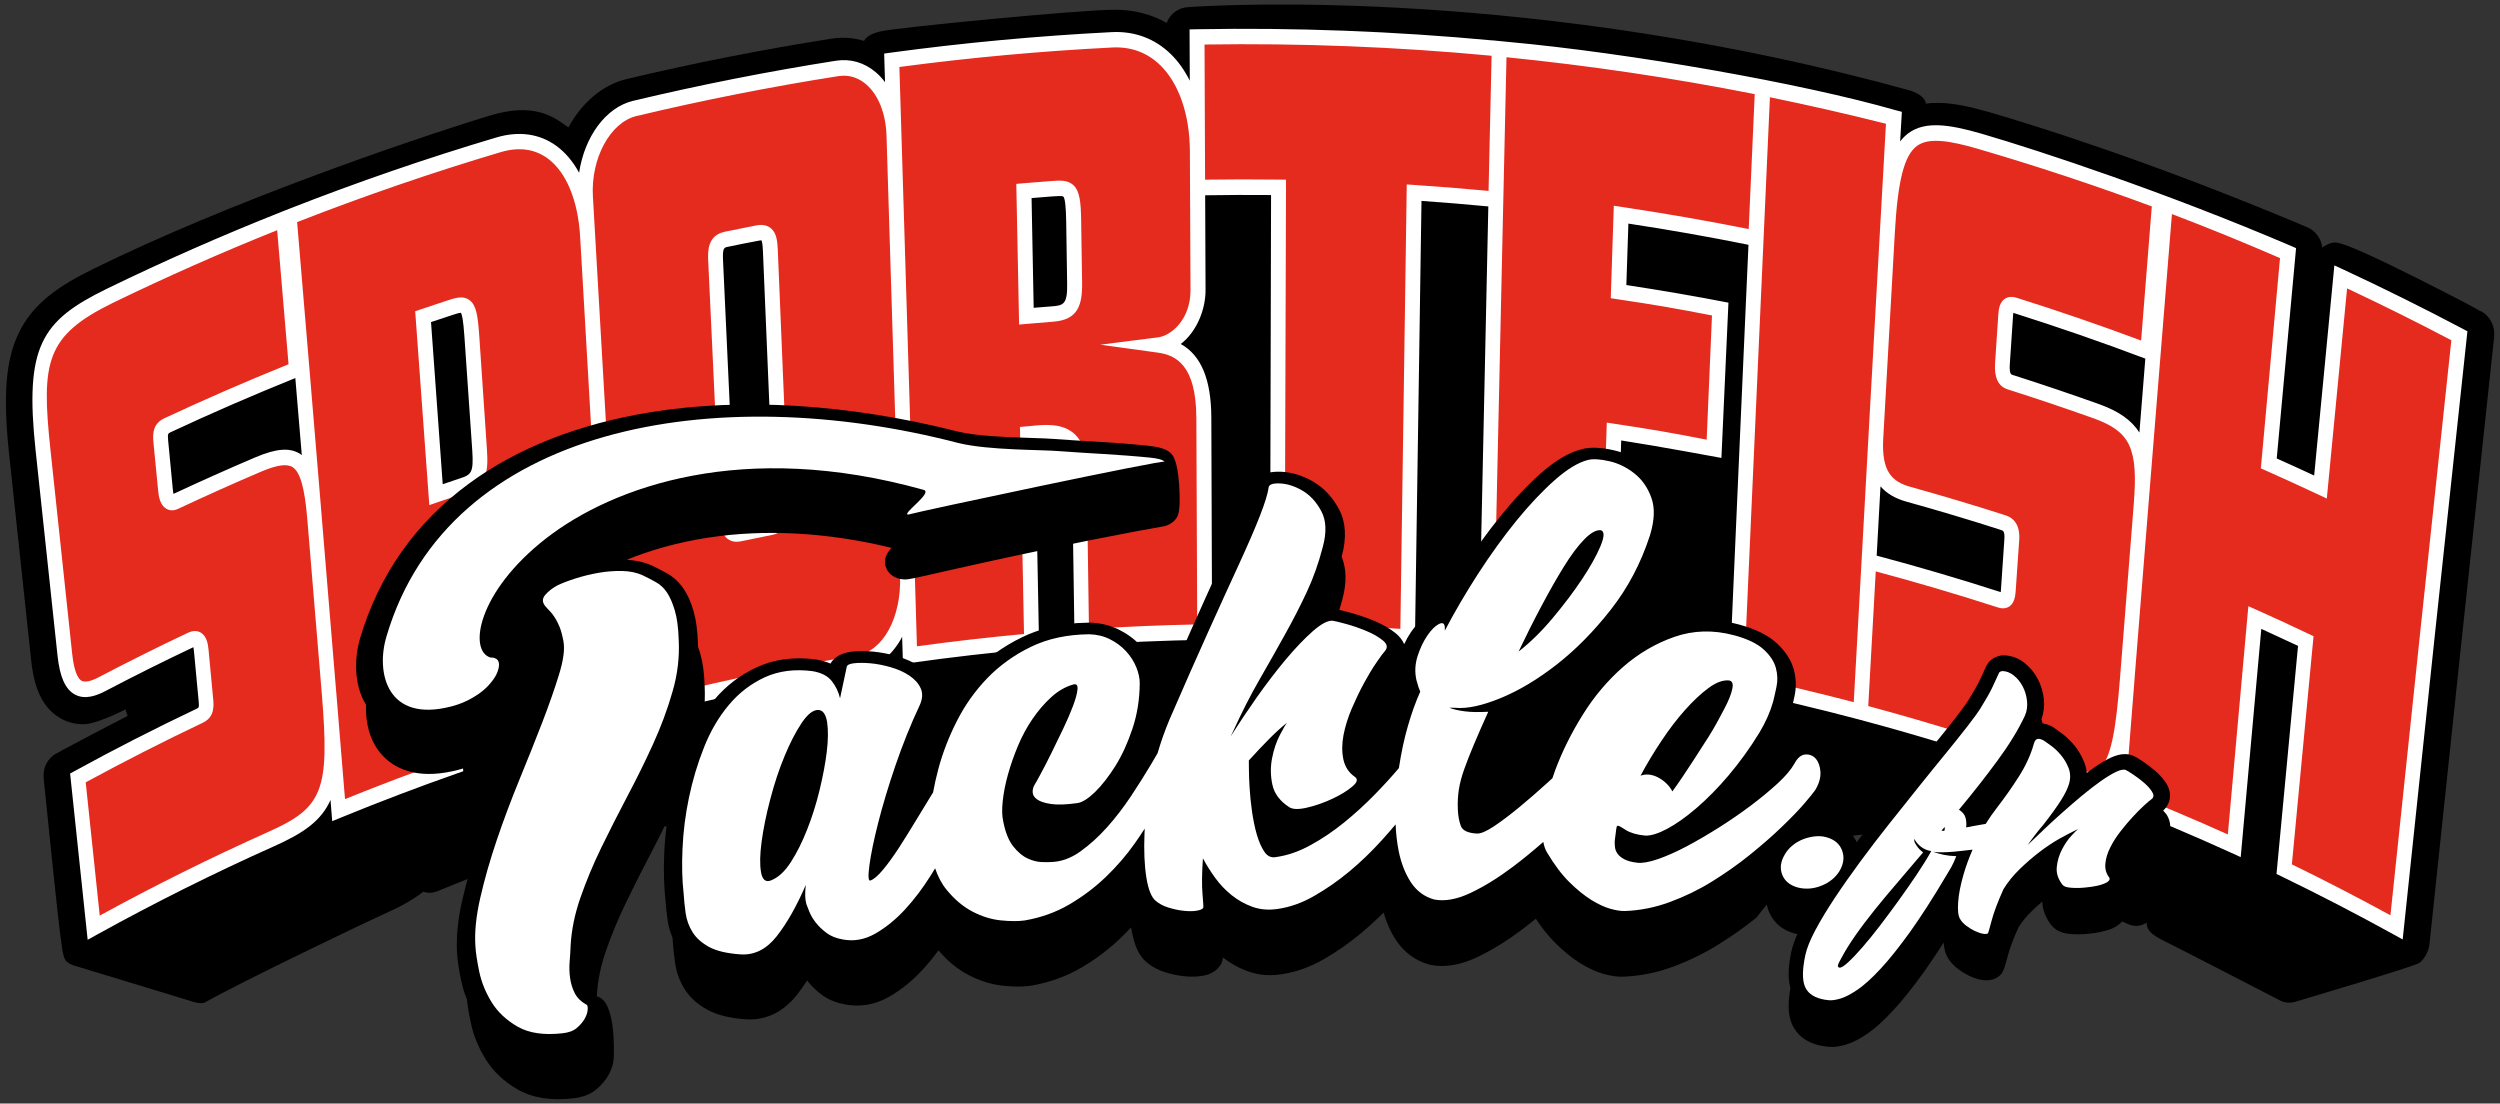
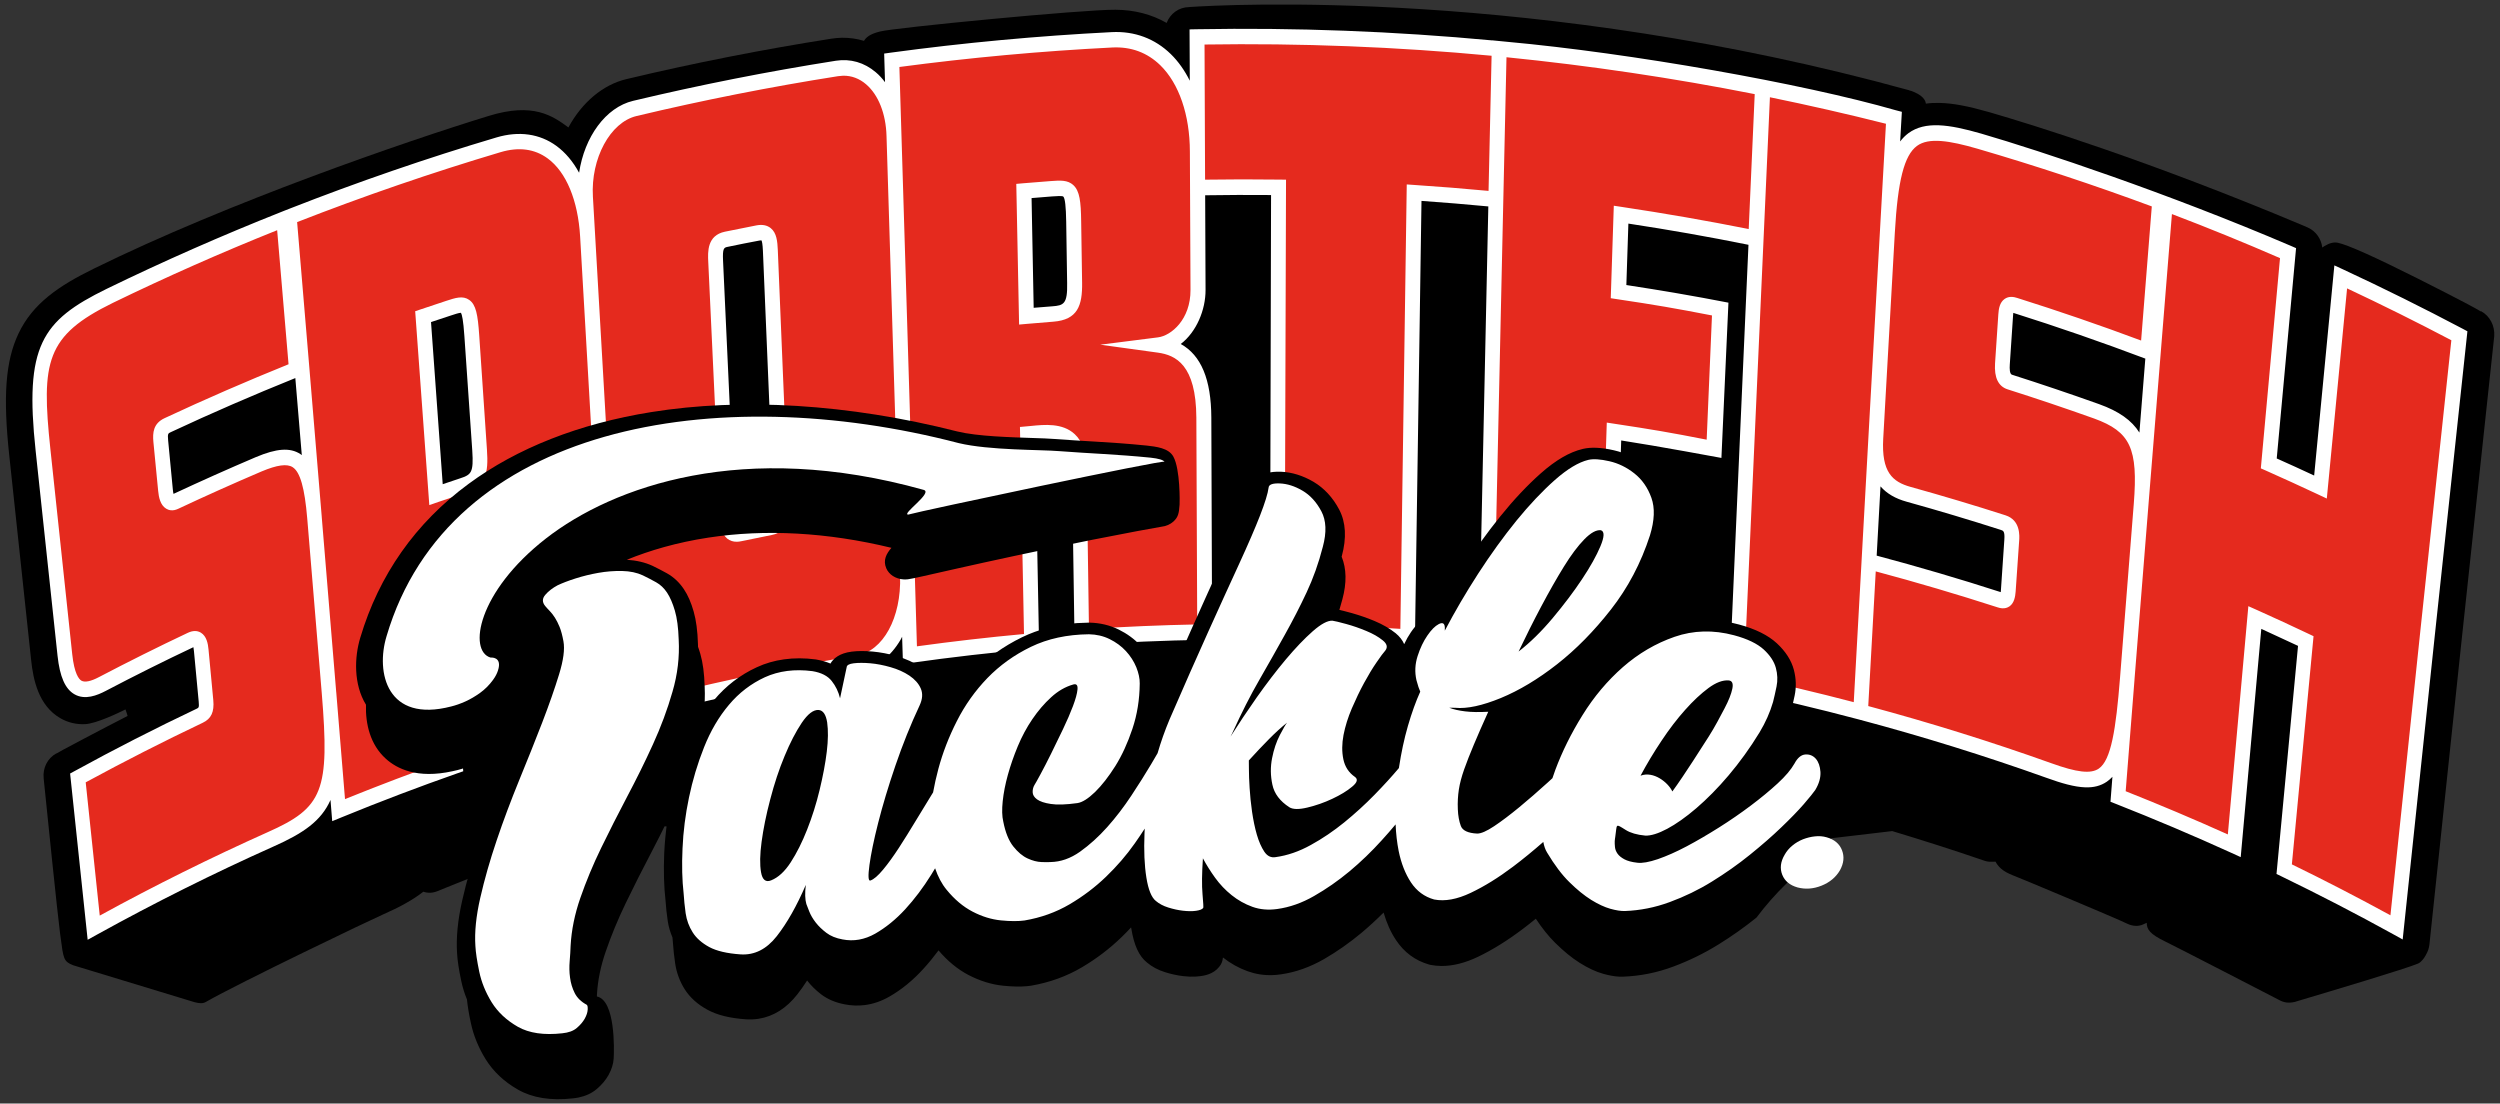
<svg xmlns="http://www.w3.org/2000/svg" version="1.1" id="Lager_1" x="0px" y="0px" viewBox="0 0 320.58 141.51" style="enable-background:new 0 0 320.58 141.51;" xml:space="preserve">
  <rect x="0" y="0" width="320.58" height="141.51" fill="#333333" stroke="none" />
  <style type="text/css">
	.st0{fill:#E52A1E;}
	.st1{fill:#FFFFFF;}
</style>
  <g>
    <g>
      <g>
        <g>
          <path d="M318.14,39.9l-0.02,0.04c-1.06-0.69-7.94-4.15-8.02-4.19c-5.59-2.81-9.06-4.36-10.31-4.62      c-0.51-0.11-1.07,0.03-1.73,0.43c-0.09,0.06-0.19,0.12-0.27,0.18c-0.13-1.12-0.84-2.12-1.87-2.57l-0.65-0.28      c-19.61-8.25-34.61-12.89-40.16-14.5c-2.76-0.79-4.67-1.15-6.36-1.19c-0.62-0.02-1.22,0.01-1.79,0.09      c-0.03-0.3-0.2-0.66-0.67-1.02c-0.34-0.26-1.12-0.63-1.49-0.69l0-0.01C197.01-1.61,156.96,0.6,152.55,0.9l-0.09,0.01      c-1.29,0.02-2.4,0.83-2.86,2.03c-1.94-1.11-4.15-1.68-6.56-1.69c-4.06-0.05-28.43,2.31-30.2,2.79c-1.34,0.34-1.77,0.75-2.05,1.2      c-0.91-0.28-1.87-0.41-2.83-0.4c-0.45,0.01-0.9,0.05-1.35,0.12c-8.79,1.38-17.63,3.12-26.27,5.18c-3,0.71-5.7,2.97-7.45,6.2      c-1.99-1.45-4.47-3.26-10.24-1.47c-10.66,3.27-33.31,11.07-50.6,19.57c-4.49,2.2-7.86,4.47-9.69,8.36      c-1.65,3.49-1.99,8.02-1.17,15.62C2.12,67.18,3.06,75.94,4,84.71c0.26,2.4,0.92,5.78,3.76,7.4c0.96,0.55,2.02,0.8,3.15,0.75      c1.42-0.06,4.33-1.46,5.18-1.89c0.14,0.38,0.23,0.68,0.27,0.84c-1.53,0.78-3.87,2-5.59,2.91c-2.49,1.32-3.28,1.74-3.54,1.91      l-0.01-0.02C6.1,97.23,5.46,98.47,5.6,99.8l0.02,0.23c0.4,3.93,1.73,16.97,2.09,19.73l0.05,0.35c0.37,2.87,0.4,3.17,1.6,3.66      c0.12,0.03,14.07,4.27,15.45,4.7l0.13,0.04c0.34,0.09,0.61,0.13,0.83,0.13c0.24,0,0.43-0.05,0.61-0.15      c4.25-2.44,21.24-10.58,22.78-11.25c0.5-0.22,0.98-0.44,1.45-0.67c0.5-0.24,0.94-0.47,1.36-0.71c0.44-0.25,0.87-0.5,1.26-0.76      c0.36-0.24,0.72-0.49,1.06-0.76c0.04,0.01,0.07,0.03,0.11,0.04c0.08,0.02,0.17,0.04,0.25,0.06c0.08,0.02,0.17,0.03,0.25,0.03      c0.09,0.01,0.17,0.01,0.26,0.01c0.08,0,0.15-0.01,0.23-0.02c0.08-0.01,0.15-0.02,0.23-0.04c0.08-0.02,0.15-0.04,0.23-0.06      c0.08-0.02,0.15-0.05,0.23-0.08l1.08-0.44c1.12-0.46,2.24-0.91,3.38-1.36c1.14-0.45,2.29-0.89,3.46-1.33      c1.17-0.44,2.36-0.88,3.59-1.33c1.22-0.44,2.47-0.89,3.76-1.34c0.09-0.03,0.19-0.07,0.28-0.11c0.03-0.01,0.06-0.03,0.11-0.06      c0.03-0.02,0.06-0.03,0.1-0.05l0.05-0.03c0.08-0.05,0.17-0.11,0.24-0.16c0.01-0.01,0.03-0.02,0.02-0.02      c0.02-0.01,0.03-0.02,0.03-0.02c0,0,0,0,0,0l0.04-0.04c0.05-0.04,0.1-0.08,0.14-0.12c0.05-0.04,0.09-0.09,0.14-0.14l0.13-0.14      c0.04-0.05,0.08-0.1,0.12-0.15l0.11-0.16c0.03-0.05,0.07-0.11,0.1-0.16c0.03-0.05,0.06-0.11,0.11-0.21l0.02-0.05      c0.02-0.03,0.03-0.07,0.04-0.09c0.03-0.06,0.05-0.12,0.07-0.18c0.01-0.02,0.02-0.04,0.03-0.09c0.01-0.01,0.01-0.03,0.02-0.05      l0.04-0.13c0.02-0.09,0.05-0.18,0.07-0.3l0.01-0.06l-0.23-0.03l0.24-0.03c0.01-0.05,0.01-0.09,0.02-0.14      c0.01-0.1,0.02-0.19,0.01-0.28l1,0.22h8.36l90.27,9.28l43.9-5.38l25.7-3.03c3.85,1.16,7.87,2.44,11.88,3.82      c0.37,0.13,0.76,0.12,1.13,0.11c0.08,0,0.16,0,0.24-0.01c0.07,0.14,0.15,0.27,0.25,0.4c0.13,0.18,0.28,0.34,0.46,0.5      c0.19,0.16,0.4,0.31,0.65,0.45c0.25,0.14,0.55,0.28,0.88,0.41c1.16,0.44,12.48,5.21,13.62,5.73l1.1,0.5      c0.08,0.04,0.16,0.07,0.25,0.1c0.08,0.03,0.17,0.05,0.25,0.07c0.08,0.02,0.17,0.04,0.25,0.05c0.09,0.01,0.17,0.02,0.26,0.02      c0.08,0,0.15,0,0.23,0c0.08-0.01,0.16-0.02,0.24-0.03c0.08-0.02,0.16-0.04,0.25-0.06c0.08-0.03,0.17-0.06,0.26-0.1l0.44-0.2      c0,0.85,0.4,1.45,2.39,2.41c1.16,0.55,14.05,7.21,14.59,7.49l0.02,0.01c0.62,0.34,1.21,0.41,1.97,0.24l0.13-0.03l0-0.01      c0.17-0.05,0.52-0.15,1-0.3c3.29-0.98,13.31-3.97,14.71-4.59c0.26-0.12,0.45-0.34,0.59-0.5c0.13-0.15,0.25-0.33,0.37-0.55      l0.03-0.06l0,0c0.25-0.42,0.4-0.87,0.45-1.34c2.7-25.66,5.49-51.9,8.31-77.99C319.94,41.78,319.27,40.5,318.14,39.9z       M72.36,107.51L72.36,107.51L72.36,107.51L72.36,107.51z M72.65,107.14C72.65,107.14,72.65,107.14,72.65,107.14L72.65,107.14      L72.65,107.14z M72.86,106.78C72.86,106.78,72.86,106.78,72.86,106.78L72.86,106.78L72.86,106.78z" />
          <g>
            <g>
              <path class="st0" d="M107.31,8.87c-8.7,1.37-17.35,3.08-25.91,5.13c-3.91,0.93-6.65,6.02-6.33,11.37        c0.1,1.68,0.2,3.35,0.29,5.03c-0.46-8.16-4.66-13.71-11.41-11.72c-8.9,2.65-17.69,5.67-26.33,9.06c0,0,0,0,0,0        c-0.08,0.03-0.15,0.06-0.23,0.09c-0.1,0.04-0.19,0.07-0.29,0.11c0,0,0,0,0,0c-7.44,2.96-15.89,6.63-23.03,10.11        c-8.04,3.95-9.93,6.83-8.55,19.74c0.94,8.77,1.87,17.53,2.81,26.3c0.5,4.7,2.21,5.08,4.8,3.72c3.75-1.96,7.53-3.85,11.35-5.66        c0.82-0.39,1.2-0.02,1.33,1.34c0.2,2.16,0.41,4.32,0.61,6.48c0.12,1.25-0.2,1.62-0.81,1.91c-5.28,2.51-10.48,5.16-15.62,7.97        c0.68,6.4,1.35,12.8,2.02,19.2c7.41-4.1,14.98-7.88,22.69-11.33c7.6-3.36,8.54-6.02,7.49-18.8        c0.41,5.02,0.83,10.03,1.24,15.05c4.95-2.03,9.94-3.93,14.98-5.7c-0.41-5.72-0.82-11.45-1.23-17.17        c3.44-1.19,6.9-2.33,10.38-3.4C73.1,76,77.7,71.05,77.11,60.68c0.41,7.09,0.81,14.18,1.22,21.27c0.34,5.87,3.4,9.17,7.1,8.25        c8.12-2.02,16.32-3.71,24.58-5.07c3.76-0.62,6.55-5.11,6.37-11.19c-0.57-18.82-1.15-37.63-1.73-56.44        C114.48,11.93,111.29,8.24,107.31,8.87z M40.33,66.52c-0.61-7.42-2.07-9.04-7.17-6.89c-3.6,1.53-7.18,3.13-10.73,4.8        c-0.75,0.36-1.1-0.25-1.22-1.5c-0.2-2.09-0.4-4.18-0.6-6.27c-0.12-1.25,0.12-1.7,0.88-2.05c4.98-2.33,11.82-5.26,17.22-7.44        c0.76,9.11,1.52,18.21,2.28,27.32C40.78,71.84,40.55,69.18,40.33,66.52z M59.26,62.39c-1.12,0.37-2.23,0.75-3.35,1.13        c-0.55-7.61-1.1-15.21-1.65-22.82c1.08-0.37,2.17-0.73,3.26-1.09c2.25-0.73,2.69-0.87,2.99,3.53c0.33,4.89,0.67,9.77,1,14.66        C61.72,60.84,61.33,61.71,59.26,62.39z M98.79,67.72c-1.31,0.26-2.62,0.53-3.93,0.8c-1.31,0.28-1.5-0.63-1.57-2.21        c-0.5-10.9-1.01-21.81-1.52-32.71c-0.07-1.57,0.03-2.55,1.38-2.83c1.34-0.28,2.69-0.55,4.04-0.81        c1.35-0.26,1.54,0.66,1.6,2.23c0.46,10.91,0.91,21.81,1.36,32.72C100.21,66.49,100.11,67.46,98.79,67.72z" />
              <path class="st0" d="M148.61,44.33c2.33-0.29,5.03-2.97,5.01-7.06c-0.02-5.91-0.05-11.83-0.08-17.74        c-0.03-8.18-4-14.66-10.96-14.32c-9.45,0.48-18.87,1.35-28.24,2.62c0.79,25.42,1.56,50.85,2.33,76.27        c5.18-0.73,10.38-1.33,15.6-1.8c-0.17-8.85-0.34-17.7-0.51-26.55c2.53-0.23,6.55-1.04,6.63,4.32        c0.11,7.24,0.22,14.48,0.32,21.73c5.25-0.36,10.5-0.58,15.76-0.67c-0.03-9.17-0.07-18.33-0.1-27.5        C154.34,46.71,151.63,44.75,148.61,44.33z M135.01,40.36c-1.13,0.09-2.26,0.18-3.39,0.28c-0.1-5.35-0.21-10.7-0.31-16.06        c1.17-0.1,2.33-0.19,3.5-0.28c2.36-0.18,2.82-0.2,2.88,4.21c0.04,2.62,0.08,5.25,0.12,7.87        C137.85,39.32,137.19,40.2,135.01,40.36z" />
              <path class="st0" d="M207.87,27.62c5.79,0.86,11.55,1.87,17.28,3.04c0.29-6.43,0.58-12.86,0.87-19.29        c-11.16-2.24-22.43-3.91-33.77-5.01l0,0c0,0,0,0,0,0c0,0,0,0,0,0l0,0c-12.87-1.25-25.82-1.75-38.76-1.52        c0.03,6.44,0.06,12.88,0.08,19.31c3.46-0.06,6.92-0.07,10.38-0.03c-0.05,19-0.11,38-0.16,57c5.57,0.07,11.15,0.3,16.71,0.68        c0.28-19,0.55-37.99,0.83-56.99c3.5,0.23,7,0.52,10.49,0.86c-0.42,18.99-0.83,37.99-1.24,56.98        c5.16,0.52,10.3,1.17,15.43,1.95c0.31-9.72,0.63-19.44,0.95-29.17c5.08,0.76,7.49,1.13,12.53,2.14        c0.25-5.98,0.69-11.92,0.95-17.9c-5.11-1.01-7.75-1.42-12.89-2.18C207.65,34.2,207.76,30.91,207.87,27.62z" />
              <path class="st0" d="M300.14,35.59c-0.87,8.98-1.73,17.97-2.59,26.95c-2.2-1.04-4.41-2.05-6.63-3.03        c0.82-8.99,1.64-17.98,2.47-26.97c-5.09-2.23-10.24-4.32-15.44-6.28c0,0,0,0,0,0c-0.04-0.02-0.08-0.03-0.12-0.05        c-0.05-0.02-0.11-0.04-0.16-0.06c0,0,0,0,0,0c-7.55-2.82-16.15-5.71-23.87-7.96c-8.61-2.47-11.06-1.29-11.78,11.68        c0.28-4.89,0.55-9.78,0.83-14.67c-5.56-1.42-11.16-2.7-16.79-3.83c-1.15,25.41-2.28,50.82-3.4,76.23        c5.34,1.12,10.65,2.38,15.93,3.78c0.65-11.7,1.3-23.41,1.95-35.11c-0.26,4.72,1.41,6.42,4.22,7.2        c4.06,1.13,8.11,2.34,12.12,3.63c0.86,0.28,1.18,0.92,1.08,2.28c-0.15,2.16-0.3,4.33-0.44,6.49        c-0.09,1.26-0.45,1.35-1.09,1.14c-5.54-1.8-11.14-3.44-16.77-4.92c-0.36,6.43-0.71,12.86-1.07,19.28        c8.14,2.16,16.19,4.67,24.13,7.5c7.81,2.83,9.05,1.05,10.07-11.73c-0.4,5.02-0.79,10.04-1.19,15.06        c5.02,1.97,9.99,4.08,14.91,6.32c0.87-9.76,1.75-19.51,2.63-29.27c2.19,0.98,4.37,1.99,6.54,3.02        c-0.93,9.75-1.85,19.5-2.77,29.26c4.87,2.36,9.67,4.85,14.41,7.47c2.65-25.29,5.33-50.58,8.05-75.87        C310.35,40.49,305.28,37.97,300.14,35.59z M268.85,52.84c-3.69-1.32-7.4-2.57-11.13-3.75c-0.79-0.25-1.04-1.07-0.95-2.33        c0.14-2.09,0.28-4.19,0.42-6.28c0.08-1.26,0.4-1.48,1.2-1.23c5.47,1.72,12.23,4.13,17.71,6.19        c-0.52,6.44-1.03,12.88-1.55,19.32C275.15,57.34,274.06,54.72,268.85,52.84z" />
            </g>
            <g>
              <path class="st1" d="M61.45,42.98c-0.18-2.63-0.41-3.91-1.28-4.52c-0.82-0.58-1.76-0.27-2.95,0.12        c-1.09,0.36-2.18,0.72-3.27,1.09c-0.24,0.08-0.47,0.16-0.71,0.24c0.61,8.29,1.21,16.57,1.81,24.86        c0.38-0.13,0.77-0.26,1.15-0.4c1.11-0.38,2.22-0.76,3.34-1.13c2.75-0.91,3.12-2.46,2.9-5.6        C62.12,52.75,61.79,47.87,61.45,42.98z M58.97,61.35c-0.74,0.24-1.47,0.49-2.2,0.74c-0.5-6.93-1-13.86-1.5-20.79        c0.84-0.28,1.69-0.57,2.54-0.84c0.48-0.16,1.05-0.35,1.3-0.35c0.13,0.22,0.3,0.93,0.44,3c0.34,4.89,0.67,9.77,1.01,14.66        C60.75,60.65,60.42,60.87,58.97,61.35z" />
              <path class="st1" d="M99.74,32.06c-0.05-1.12-0.15-2.19-0.9-2.8c-0.47-0.38-1.08-0.5-1.83-0.36c-1.35,0.26-2.7,0.53-4.05,0.81        c-2.3,0.48-2.2,2.59-2.14,3.85c0.51,10.9,1.02,21.81,1.53,32.71c0.05,1.13,0.16,2.19,0.91,2.8c0.34,0.27,0.75,0.41,1.24,0.4        c0.18,0,0.36-0.03,0.56-0.07c1.31-0.28,2.61-0.54,3.92-0.8c2.27-0.45,2.18-2.56,2.13-3.82        C100.64,53.88,100.19,42.97,99.74,32.06z M98.61,66.65c-1.32,0.26-2.63,0.53-3.95,0.8c-0.14,0.03-0.22,0.03-0.26,0.03        c-0.06-0.13-0.14-0.46-0.17-1.31c-0.5-10.9-1.01-21.81-1.51-32.71c-0.08-1.67,0.12-1.71,0.61-1.81        c1.34-0.28,2.68-0.55,4.03-0.8c0.16-0.03,0.25-0.03,0.29-0.02c0.06,0.12,0.14,0.45,0.18,1.32        c0.46,10.91,0.92,21.81,1.37,32.72C99.27,66.52,99.08,66.56,98.61,66.65z" />
              <path class="st1" d="M137.65,23.75c-0.73-0.69-1.7-0.62-2.92-0.53c-1.17,0.09-2.34,0.18-3.51,0.28        c-0.3,0.03-0.6,0.05-0.9,0.08c0.12,6.01,0.24,12.03,0.36,18.04c0.34-0.03,0.68-0.06,1.01-0.09c1.12-0.1,2.25-0.19,3.38-0.28        c3.13-0.24,3.73-2.08,3.69-4.99c-0.04-2.62-0.08-5.25-0.12-7.87C138.61,25.85,138.45,24.5,137.65,23.75z M134.93,39.28        c-0.79,0.06-1.59,0.12-2.38,0.19c-0.09-4.69-0.18-9.38-0.27-14.07c0.86-0.07,1.73-0.14,2.59-0.21        c0.57-0.04,1.36-0.1,1.48,0.02c0.22,0.21,0.34,1.29,0.37,3.22c0.04,2.62,0.08,5.25,0.12,7.87        C136.9,38.99,136.39,39.17,134.93,39.28z" />
              <g>
                <path class="st1" d="M315.8,42.16c-5-2.64-10.13-5.19-15.25-7.57c-0.4-0.19-0.81-0.38-1.21-0.56         c-0.87,8.98-1.73,17.97-2.59,26.95c-1.59-0.74-3.2-1.48-4.8-2.19c0.82-8.99,1.65-17.98,2.48-26.97         c-0.21-0.09-0.43-0.19-0.64-0.28c-15.83-6.78-32.06-12.17-39.71-14.4c-4.19-1.21-7.22-1.63-9.36-0.06         c-0.39,0.29-0.74,0.64-1.06,1.06c0.07-1.27,0.14-2.54,0.22-3.8c-0.26-0.07-0.52-0.13-0.77-0.2         c-11.98-3.45-34.05-7.34-49.85-8.78c0,0,0,0,0,0c-0.64-0.06-1.29-0.12-1.93-0.19c0,0,0,0,0,0.01         c-12.53-1.17-25.25-1.66-37.84-1.43c-0.32,0.01-0.63,0.01-0.95,0.02c0.01,2.19,0.02,4.39,0.03,6.58         c-0.66-1.32-1.47-2.47-2.43-3.41c-2.04-1.99-4.65-2.97-7.58-2.82c-9.44,0.48-18.97,1.36-28.32,2.63         c-0.29,0.04-0.58,0.08-0.86,0.12c0.04,1.22,0.08,2.44,0.11,3.67c-0.36-0.48-0.75-0.91-1.18-1.27         c-1.48-1.26-3.25-1.77-5.13-1.48c-8.69,1.37-17.44,3.1-25.99,5.14c-3.53,0.84-6.24,4.63-6.93,9.22         c-0.78-1.43-1.75-2.59-2.91-3.44c-2.14-1.56-4.79-1.94-7.67-1.09c-8.92,2.65-17.82,5.72-26.45,9.1c0,0,0,0,0,0         c-0.25,0.1-0.49,0.2-0.74,0.29c-0.13,0.05-0.27,0.11-0.4,0.16c0,0,0,0,0,0c-0.02,0.01-0.03,0.01-0.05,0.02         c-7.56,3-15.09,6.31-22.38,9.86C5.31,41.14,3.13,44.37,4.57,57.8c0.94,8.77,1.88,17.53,2.81,26.3         c0.29,2.68,0.98,4.25,2.17,4.93c1.36,0.78,2.93,0.13,4-0.43c3.7-1.94,7.48-3.83,11.25-5.61c0.02,0.11,0.05,0.27,0.07,0.5         c0.2,2.16,0.41,4.32,0.61,6.48c0.07,0.76-0.01,0.79-0.26,0.91c-5.27,2.5-10.54,5.19-15.66,8c-0.19,0.1-0.38,0.21-0.57,0.31         c0.75,7.11,1.5,14.21,2.25,21.32c0.4-0.22,0.81-0.45,1.21-0.67c7.34-4.06,14.95-7.86,22.62-11.29         c3.85-1.71,6.12-3.28,7.31-5.97c0.07,0.91,0.15,1.81,0.22,2.72c0.39-0.16,0.78-0.32,1.17-0.48c4.9-2.01,9.93-3.92,14.94-5.68         c0.23-0.08,0.46-0.16,0.69-0.24c-0.41-5.72-0.81-11.44-1.22-17.17c3.19-1.1,6.43-2.16,9.66-3.15c2.79-0.86,6.8-2.98,8.89-8.2         c0.22,3.85,0.44,7.7,0.66,11.55c0.21,3.68,1.44,6.57,3.45,8.14c1.05,0.82,2.24,1.22,3.51,1.19c0.43-0.01,0.87-0.07,1.31-0.18         c8.06-2.01,16.31-3.71,24.51-5.05c2.13-0.35,4.01-1.77,5.32-4.01c0.07-0.12,0.13-0.25,0.19-0.37         c0.04,1.17,0.07,2.34,0.11,3.5c0.34-0.05,0.69-0.1,1.03-0.15c5.15-0.73,10.38-1.33,15.55-1.79c0.29-0.03,0.59-0.05,0.88-0.08         c-0.17-8.85-0.34-17.71-0.51-26.56c1.36-0.14,2.94-0.23,3.82,0.59c0.57,0.53,0.87,1.49,0.9,2.85         c0.12,7.59,0.23,15.18,0.34,22.77c0.33-0.02,0.66-0.05,0.99-0.07c5.2-0.36,10.49-0.58,15.71-0.67         c0.31-0.01,0.62-0.01,0.93-0.02c-0.03-9.49-0.07-18.99-0.1-28.48c-0.02-4.87-1.3-7.98-3.92-9.43         c2.02-1.55,3.19-4.38,3.18-6.93c-0.02-4.05-0.03-8.09-0.05-12.14c2.81-0.04,5.64-0.06,8.45-0.03c-0.05,19-0.1,38-0.14,56.99         c0.31,0,0.62,0.01,0.93,0.01c5.54,0.07,11.15,0.3,16.66,0.67c0.33,0.02,0.66,0.04,0.99,0.07c0.28-19,0.56-37.99,0.85-56.99         c2.85,0.2,5.72,0.44,8.57,0.71c-0.41,18.99-0.82,37.98-1.22,56.98c0.29,0.03,0.58,0.06,0.87,0.09         c5.13,0.52,10.3,1.17,15.39,1.95c0.35,0.05,0.69,0.11,1.04,0.16c0.32-9.72,0.64-19.44,0.96-29.17         c4.64,0.71,12.85,2.24,12.85,2.24c0.3-6.64,0.6-13.28,0.9-19.91c-4.42-0.86-8.64-1.58-13.09-2.26         c0.09-2.63,0.17-5.25,0.26-7.88c5.14,0.78,10.31,1.69,15.4,2.72c-0.12,2.62-0.23,5.24-0.35,7.85         c-0.3,6.64-0.59,13.29-0.88,19.93c-0.43,9.72-0.86,19.43-1.28,29.15c0.26,0.06,0.53,0.11,0.79,0.17         c5.3,1.11,10.65,2.38,15.88,3.77c8.09,2.15,16.19,4.67,24.05,7.48c1.93,0.7,3.57,1.17,4.96,1.22         c1.07,0.04,1.99-0.18,2.79-0.73c0.26-0.18,0.49-0.39,0.71-0.62c-0.08,1.07-0.17,2.13-0.25,3.2c0.22,0.09,0.44,0.17,0.66,0.26         c4.98,1.96,9.98,4.08,14.86,6.3c0.39,0.18,0.79,0.36,1.18,0.54c0.88-9.76,1.76-19.51,2.64-29.27         c1.58,0.72,3.16,1.45,4.71,2.18c-0.92,9.75-1.84,19.5-2.76,29.25c0.2,0.1,0.4,0.19,0.6,0.29c4.83,2.34,9.66,4.84,14.37,7.44         c0.4,0.22,0.81,0.45,1.21,0.67c2.73-26,5.49-52,8.3-77.99C316.19,42.37,315.99,42.27,315.8,42.16z M37.87,48.48         c0.28,3.29,0.55,6.59,0.83,9.88c-0.06-0.05-0.13-0.1-0.19-0.14c-1.32-0.85-3.03-0.73-5.71,0.4         c-3.52,1.5-7.06,3.08-10.55,4.71c-0.03-0.13-0.07-0.32-0.09-0.59c-0.2-2.09-0.4-4.18-0.6-6.27c-0.08-0.86,0-0.9,0.33-1.05         C27.11,52.98,32.49,50.65,37.87,48.48z M34.33,106.71c-7.3,3.27-14.54,6.86-21.54,10.7c-0.6-5.7-1.2-11.39-1.8-17.09         c4.92-2.67,9.96-5.24,15.01-7.64c1.09-0.52,1.49-1.39,1.35-2.9c-0.2-2.16-0.4-4.32-0.61-6.48c-0.07-0.78-0.25-1.72-0.98-2.17         c-0.48-0.29-1.04-0.28-1.68,0.02c-3.81,1.8-7.64,3.71-11.38,5.67c-1.06,0.56-1.82,0.71-2.25,0.47         c-0.33-0.19-0.92-0.88-1.19-3.41c-0.93-8.77-1.86-17.53-2.8-26.3c-1.19-11.21-0.58-14.53,8.01-18.74         c6.86-3.33,13.95-6.47,21.07-9.32c0.49,5.73,0.97,11.46,1.46,17.19c-5.35,2.16-10.69,4.48-15.89,6.91         c-1.46,0.68-1.55,1.87-1.44,3.05c0.2,2.09,0.4,4.18,0.61,6.27c0.08,0.82,0.27,1.83,1.03,2.29c0.31,0.19,0.83,0.35,1.53,0.02         c3.51-1.65,7.11-3.26,10.69-4.79c2-0.84,3.27-1.02,4-0.55c0.96,0.62,1.54,2.65,1.87,6.6c0.62,7.46,1.24,14.92,1.86,22.38         C42.29,101.41,41.44,103.56,34.33,106.71z M67.29,76.66c-3.47,1.07-6.98,2.22-10.41,3.41c-0.23,0.08-0.47,0.16-0.7,0.24         c0.41,5.72,0.82,11.45,1.23,17.17c-4.42,1.56-8.84,3.24-13.17,4.99c-0.37-4.56-0.75-9.11-1.12-13.67c0-0.03,0-0.05-0.01-0.08         c-0.61-7.46-1.23-14.92-1.85-22.38c0-0.01,0-0.02,0-0.03c-1.04-12.61-2.1-25.22-3.16-37.83c8.52-3.33,17.3-6.35,26.1-8.97         c2.33-0.69,4.35-0.42,6.02,0.8c2.39,1.74,3.9,5.4,4.17,10.03c0.34,5.76,0.67,11.52,1,17.28c0.25,4.34,0.5,8.67,0.75,13.01         C76.77,71.44,71.67,75.31,67.29,76.66z M109.86,84.06c-8.25,1.35-16.55,3.06-24.65,5.08c-1.19,0.3-2.32,0.06-3.26-0.67         c-1.53-1.2-2.51-3.63-2.68-6.67c-0.4-7.09-0.81-14.18-1.21-21.27c0,0,0,0,0,0c-0.12-2.06-0.24-4.11-0.35-6.17         c-0.56-9.71-1.12-19.43-1.68-29.14c-0.29-4.9,2.22-9.54,5.59-10.34c8.5-2.03,17.2-3.75,25.84-5.11         c0.22-0.03,0.44-0.05,0.65-0.06c1.08-0.02,2.09,0.36,2.95,1.1c1.58,1.35,2.54,3.77,2.62,6.63         c0.59,18.81,1.17,37.63,1.74,56.44C115.59,79.22,113.24,83.5,109.86,84.06z M148.5,43.26c-2.47,0.31-4.94,0.63-7.41,0.94         c2.47,0.34,4.93,0.68,7.39,1.02c2.28,0.32,4.9,1.55,4.93,8.35c0.04,8.83,0.07,17.66,0.11,26.5         c-4.62,0.09-9.28,0.29-13.88,0.59c-0.1-6.9-0.2-13.79-0.3-20.69c-0.03-1.93-0.54-3.38-1.53-4.3c-1.57-1.46-3.9-1.22-5.6-1.05         c-0.18,0.02-0.36,0.04-0.54,0.05c-0.29,0.03-0.59,0.05-0.88,0.08c0.17,8.85,0.35,17.7,0.52,26.55         c-4.56,0.42-9.17,0.95-13.73,1.58c-0.09-3.03-0.18-6.05-0.27-9.08c0,0,0,0,0-0.01c-0.26-8.8-0.53-17.59-0.8-26.39         c-0.39-12.94-0.79-25.87-1.18-38.81c9.02-1.2,18.2-2.04,27.3-2.5c2.41-0.12,4.49,0.65,6.16,2.28         c2.4,2.34,3.78,6.37,3.79,11.06c0.03,5.91,0.05,11.83,0.08,17.74C152.68,40.97,150.19,43.04,148.5,43.26z M190.88,24.48         c-3.16-0.3-6.35-0.55-9.49-0.76c-0.33-0.02-0.67-0.04-1-0.07c-0.27,19-0.55,37.99-0.82,56.99c-4.92-0.32-9.9-0.52-14.84-0.6         c0.06-19,0.12-38,0.18-57c-0.32,0-0.63-0.01-0.95-0.01c-3.13-0.04-6.3-0.04-9.43,0.01c-0.02-5.78-0.05-11.56-0.07-17.33         c12.25-0.19,24.63,0.29,36.81,1.44C191.13,12.93,191.01,18.71,190.88,24.48z M241.14,62.37c0.8,0.92,1.91,1.57,3.37,1.97         c4.03,1.12,8.1,2.34,12.09,3.62c0.27,0.09,0.5,0.16,0.42,1.26c-0.15,2.16-0.29,4.33-0.44,6.49         c-0.01,0.08-0.01,0.15-0.02,0.22c-5.23-1.69-10.58-3.26-15.91-4.68C240.81,68.29,240.97,65.33,241.14,62.37z M224.24,29.37         c-5.37-1.07-10.83-2.02-16.24-2.83c-0.35-0.05-0.71-0.1-1.06-0.16c-0.13,3.95-0.26,7.91-0.39,11.86         c0.28,0.04,0.56,0.08,0.85,0.13c4.84,0.72,7.33,1.15,12.13,2.08c-0.23,5.31-0.46,10.62-0.68,15.93         c-4.69-0.92-7.05-1.32-11.76-2.03c-0.35-0.05-0.7-0.1-1.05-0.16c-0.31,9.72-0.63,19.44-0.94,29.17         c-4.49-0.67-9.04-1.24-13.56-1.71c0.4-18.33,0.8-36.67,1.21-55c0,0,0,0,0,0c0.14-6.44,0.29-12.87,0.43-19.31         c10.65,1.07,21.36,2.66,31.83,4.73C224.76,17.84,224.5,23.61,224.24,29.37z M237.71,90.04c-4.65-1.22-9.38-2.34-14.08-3.33         c1.1-24.75,2.21-49.49,3.33-74.24c4.97,1.02,9.97,2.16,14.88,3.4C240.45,40.59,239.07,65.32,237.71,90.04z M273.62,64.59         c-0.59,7.46-1.18,14.93-1.77,22.39c-0.52,6.5-1.13,10.49-2.72,11.58c-1.02,0.7-2.79,0.5-6.11-0.7         c-7.67-2.74-15.56-5.2-23.45-7.32c0.32-5.76,0.64-11.51,0.96-17.27c5.24,1.4,10.48,2.95,15.62,4.61         c0.26,0.08,0.93,0.3,1.54-0.13c0.6-0.43,0.73-1.24,0.78-1.89c0.15-2.16,0.3-4.33,0.45-6.49c0.05-0.66,0.18-2.67-1.75-3.29         c-4.01-1.29-8.1-2.51-12.16-3.64c-2.35-0.65-3.76-1.91-3.52-6.19c0.24-4.2,0.47-8.39,0.71-12.59         c0.26-4.61,0.52-9.23,0.78-13.84c0.38-6.68,1.2-9.9,2.84-11.11c1.51-1.11,4.18-0.67,7.72,0.35         c7.53,2.2,15.06,4.69,22.39,7.41c-0.46,5.73-0.92,11.47-1.37,17.2c-5.22-1.95-10.55-3.78-15.88-5.46         c-0.43-0.14-1.07-0.27-1.63,0.13c-0.62,0.44-0.75,1.24-0.8,1.97c-0.14,2.09-0.28,4.19-0.42,6.28         c-0.12,1.84,0.42,2.96,1.62,3.34c3.71,1.18,7.45,2.44,11.09,3.74C273.19,55.36,274.18,57.5,273.62,64.59z M275.1,45.98         c-0.25,3.16-0.51,6.32-0.76,9.49c-0.98-1.56-2.61-2.73-5.18-3.65c-3.67-1.31-7.43-2.58-11.16-3.77         c-0.3-0.09-0.32-0.77-0.28-1.32c0.14-2.09,0.28-4.19,0.42-6.28c0.01-0.14,0.02-0.24,0.03-0.33         c5.67,1.79,11.35,3.76,16.89,5.85C275.08,45.97,275.09,45.98,275.1,45.98z M306.53,117.37c-4.15-2.27-8.39-4.46-12.64-6.53         c0.92-9.75,1.85-19.51,2.78-29.26c-0.2-0.1-0.41-0.19-0.61-0.29c-2.15-1.02-4.35-2.04-6.56-3.03         c-0.4-0.18-0.79-0.36-1.19-0.53c-0.88,9.76-1.76,19.51-2.63,29.27c-4.32-1.94-8.71-3.8-13.1-5.54         c0.38-4.76,0.75-9.52,1.13-14.28c0-0.02,0-0.03,0-0.04c0.59-7.46,1.19-14.93,1.79-22.39c0,0,0-0.01,0-0.01         c1-12.43,2-24.86,3.01-37.29c4.66,1.77,9.31,3.67,13.86,5.65c-0.82,8.99-1.64,17.97-2.46,26.96         c0.21,0.09,0.42,0.19,0.64,0.28c2.21,0.98,4.43,2,6.61,3.02c0.4,0.19,0.8,0.38,1.21,0.57c0.86-8.99,1.73-17.97,2.6-26.95         c4.49,2.11,8.98,4.34,13.37,6.65C311.7,68.2,309.1,92.78,306.53,117.37z" />
              </g>
            </g>
          </g>
        </g>
        <path d="M233.47,109.66c0.41-0.5,0.6-0.77,0.72-0.95c0.02-0.02,0.03-0.05,0.05-0.07c0.71-1.18,1.04-2.36,0.98-3.52     c-0.04-0.72-0.21-1.36-0.46-1.93c0.01-0.01,0.02-0.03,0.03-0.04c0.72-1.17,1.05-2.36,0.98-3.52c-0.07-1.22-0.46-2.23-1.15-3     c-0.7-0.78-1.63-1.25-2.67-1.34c-0.23-0.02-0.47-0.02-0.71-0.01c-0.55,0.04-1.21,0.21-1.86,0.66c0.09-0.38,0.18-0.79,0.27-1.25     c0.22-1.04,0.19-2.11-0.07-3.18c0.02-0.05,0.04-0.1,0.05-0.16c0.01-0.02,0.01-0.05,0.02-0.07c0.15-0.57,0.3-1.25,0.48-2.08     c0.23-1.09,0.19-2.2-0.1-3.31c-0.32-1.21-1.05-2.35-2.18-3.4c-1.12-1.03-2.71-1.83-4.86-2.41c-1.09-0.29-2.17-0.47-3.22-0.54     c-2.05-0.14-4.07,0.13-5.99,0.8c-0.96,0.33-1.89,0.74-2.79,1.2c1.04-1.88,1.93-3.89,2.62-6.03c0-0.01,0.01-0.02,0.01-0.03     c0.64-2.08,0.75-3.94,0.33-5.55c0.7-2.28,0.77-4.3,0.17-6c-0.6-1.69-1.58-3.09-2.91-4.13c-1.29-1.01-2.73-1.71-4.26-2.06     c-0.82-0.19-1.54-0.29-2.21-0.32c-0.64-0.03-1.23,0.02-1.76,0.14c-0.01,0-0.02,0-0.03,0.01c-1.69,0.4-3.46,1.43-5.4,3.15     c-1.69,1.5-3.43,3.34-5.16,5.49c-1.71,2.11-3.4,4.46-5.02,6.99c-1.14,1.78-2.2,3.55-3.17,5.3c-0.33,0.07-0.66,0.19-0.98,0.36     c-0.82,0.44-1.57,1.16-2.29,2.2c-0.32,0.47-0.61,0.98-0.87,1.54c-0.21-0.5-0.58-0.98-1.09-1.4c-0.73-0.59-1.64-1.12-2.71-1.57     c-0.95-0.4-1.93-0.73-2.9-1.01c-0.79-0.22-1.28-0.34-1.61-0.41c0.14-0.45,0.27-0.91,0.39-1.38c0.56-2.08,0.53-3.91-0.1-5.45     c0.01-0.02,0.01-0.04,0.02-0.06c0.63-2.33,0.53-4.34-0.34-5.99c-0.82-1.55-1.93-2.74-3.29-3.55c-1.37-0.8-2.77-1.23-4.15-1.29     c-0.2-0.01-0.39-0.01-0.57,0c-2.4,0.07-3.4,1.39-3.52,2.52c-0.09,0.77-0.73,2.96-3.57,9.18c-2.16,4.73-4.96,10.92-8.21,18.46     c0.09-0.75,0.14-1.51,0.15-2.28c0.01-0.9-0.18-1.87-0.58-2.87c-0.4-0.99-0.98-1.9-1.74-2.72c-0.77-0.84-1.71-1.52-2.78-2.05     c-1.14-0.56-2.4-0.86-3.74-0.89c-0.03,0-0.05,0-0.08,0c-0.52,0.01-1.04,0.03-1.54,0.06c-2.58,0.19-4.95,0.8-7.03,1.81     c-2.41,1.17-4.52,2.69-6.28,4.51c-1.72,1.79-3.16,3.82-4.28,6.05c-0.06,0.12-0.11,0.24-0.17,0.36c-0.1-0.14-0.19-0.28-0.3-0.41     c0.04-0.08,0.07-0.15,0.1-0.23c0.81-1.71,0.55-3.05,0.19-3.88c-0.44-1.01-1.2-1.88-2.25-2.57c-0.9-0.6-1.94-1.07-3.09-1.4     c-1.07-0.31-2.11-0.5-3.08-0.59c-1.03-0.09-1.91-0.09-2.69,0.01c-1.59,0.2-2.36,0.89-2.73,1.53c-0.53-0.23-1.12-0.39-1.77-0.51     c-0.04-0.01-0.07-0.01-0.11-0.02c-1.42-0.19-2.79-0.19-4.08-0.01c-1.23,0.17-2.41,0.51-3.5,1.02c-2.11,0.97-3.96,2.39-5.47,4.2     c-0.47,0.56-0.91,1.17-1.32,1.8c0.13-1.19,0.18-2.37,0.12-3.55c-0.05-1.68-0.23-3.04-0.55-4.15c-0.09-0.33-0.2-0.64-0.3-0.93     c0-0.12,0-0.24-0.01-0.36c-0.05-1.68-0.23-3.04-0.55-4.16c-0.33-1.16-0.74-2.1-1.25-2.86c-0.58-0.87-1.31-1.56-2.17-2.04     c-0.58-0.32-1.19-0.64-1.81-0.94c-0.01-0.01-0.03-0.01-0.04-0.02c-0.97-0.45-2.08-0.7-3.3-0.78c2.92-1.19,6.39-2.22,10.46-2.84     c7.29-1.11,15.23-0.69,23.47,1.31c-0.65,0.75-1.11,1.59-0.66,2.63c0.35,0.81,1.19,1.35,2.2,1.42c0.16,0.01,0.33,0.01,0.49-0.01     c0.01,0,0.03,0,0.04,0c1.04-0.1,8.38-1.99,23.68-5.07c4.23-0.84,8.25-1.58,8.9-1.68c0.57-0.06,1.11-0.3,1.52-0.67     c0.64-0.59,0.7-1.12,0.78-2.16c0.02-0.23,0.1-4.53-0.8-6.16c-0.61-1.11-2.2-1.27-3.47-1.42c-0.01,0-0.02,0-0.03,0     c-2.38-0.24-4.48-0.38-6.52-0.5c-1.79-0.11-3.48-0.2-5.26-0.34c-0.66-0.05-1.59-0.09-2.67-0.12c-2.84-0.1-7.13-0.2-9.75-0.84     c-13.99-3.56-27.72-4.34-39.22-2.49c-9.31,1.49-17.25,4.64-23.44,9.2c-6.83,5.02-11.51,11.71-13.9,19.73     c-0.76,2.5-0.88,5.98,0.73,8.6c-0.08,2.47,0.55,5.12,2.53,6.91c1.42,1.3,4.04,2.61,8.55,1.62c0.21-0.05,0.43-0.1,0.65-0.15     c0.74-0.19,1.5-0.45,2.24-0.79c0.8-0.36,1.58-0.82,2.33-1.36c0.81-0.59,1.55-1.32,2.18-2.18c0.01-0.01,0.01-0.02,0.02-0.03     c0.43-0.6,0.75-1.21,0.94-1.8c0.59-1.82,0.21-6.55-1.21-8.27c0.69-1.39,1.69-2.83,2.94-4.22c0.17,0.19,0.33,0.38,0.51,0.55     c0.08,0.08,0.21,0.23,0.37,0.49c0.01,0.01,0.01,0.03,0.02,0.04c-1.06,1.25-1.1,2.8-0.1,4.05c0.01,0.02,0.03,0.04,0.04,0.05     c0.19,0.22,0.39,0.44,0.59,0.65c-0.06,0.25-0.14,0.52-0.23,0.82c-0.53,1.77-1.24,3.79-2.09,6.01c-0.87,2.27-1.84,4.72-2.89,7.31     c-1.08,2.65-2.06,5.29-2.92,7.86c-0.87,2.59-1.58,5.13-2.13,7.54c-0.58,2.54-0.79,4.81-0.66,6.77c0.05,0.93,0.23,2.1,0.54,3.57     c0.17,0.8,0.41,1.58,0.73,2.36c0.08,0.83,0.24,1.82,0.5,3.02c0.34,1.6,0.98,3.16,1.89,4.63c0.98,1.58,2.37,2.89,4.14,3.9     c1.87,1.07,4.22,1.44,7.02,1.13c0.26-0.03,0.51-0.06,0.75-0.11c0.92-0.19,1.71-0.55,2.34-1.09c0.65-0.55,1.16-1.16,1.52-1.81     c0.39-0.71,0.61-1.41,0.65-2.09c0.07-1.19,0.23-7.48-2.15-7.97c0-0.09,0.01-0.19,0.01-0.28c0.1-1.78,0.48-3.64,1.14-5.53     c0.69-2.01,1.55-4.09,2.55-6.16c1.03-2.14,2.14-4.33,3.29-6.52c0.7-1.34,1.38-2.69,2.04-4.04c-0.2,1.42-0.34,2.83-0.4,4.22     c-0.09,2.24-0.03,4.26,0.17,6c0.06,0.85,0.15,1.75,0.29,2.67c0.11,0.72,0.32,1.41,0.6,2.07c0.02,0.23,0.04,0.47,0.06,0.69     c0.06,0.85,0.15,1.75,0.29,2.67c0.18,1.18,0.59,2.28,1.21,3.27c0.67,1.06,1.66,1.96,2.94,2.65c1.25,0.68,2.87,1.08,4.95,1.22     c0.55,0.03,1.08,0.01,1.6-0.07c1.91-0.3,3.58-1.36,4.97-3.14c0.42-0.54,0.84-1.13,1.25-1.77c0.01,0.01,0.01,0.02,0.02,0.03     c0.48,0.62,1.08,1.21,1.78,1.75c0.83,0.63,1.85,1.06,3.02,1.28c0.86,0.17,1.73,0.2,2.59,0.09c1.08-0.14,2.14-0.51,3.15-1.09     c1.55-0.89,3.02-2.09,4.36-3.57c0.67-0.73,1.31-1.52,1.93-2.35c1.16,1.37,2.44,2.42,3.83,3.15c1.46,0.76,2.96,1.23,4.46,1.38     c1.18,0.12,2.18,0.14,3.05,0.06c0.17-0.02,0.34-0.04,0.5-0.06c0.02,0,0.04-0.01,0.06-0.01c2.36-0.41,4.54-1.2,6.5-2.36     c1.86-1.1,3.57-2.4,5.08-3.87c0.42-0.4,0.82-0.82,1.21-1.24c0.01,0.05,0.02,0.1,0.03,0.16c0.35,2.15,0.99,3.53,2,4.34     c0.65,0.55,1.43,0.97,2.34,1.25c0.76,0.24,1.54,0.41,2.3,0.5c0.57,0.07,1.12,0.09,1.62,0.06c0.21-0.01,0.42-0.03,0.63-0.06     c0.41-0.06,1.6-0.22,2.36-1.17c0.31-0.36,0.45-0.73,0.5-1.22c0.96,0.76,2.03,1.36,3.18,1.77c1,0.36,2.06,0.53,3.18,0.49     c0.36-0.01,0.72-0.04,1.09-0.1c1.86-0.26,3.71-0.92,5.51-1.95c1.66-0.96,3.29-2.1,4.83-3.39c0.96-0.81,1.9-1.67,2.81-2.58     c0.38,1.32,0.91,2.51,1.59,3.53c1.04,1.57,2.46,2.62,4.22,3.13c0.06,0.02,0.13,0.03,0.19,0.05c0.45,0.09,0.92,0.13,1.4,0.14     c1.47,0.01,3.04-0.38,4.69-1.17c1.87-0.89,3.81-2.1,5.79-3.6c0.54-0.41,1.09-0.84,1.64-1.29c0.8,1.21,1.63,2.25,2.47,3.08     c1.08,1.07,2.14,1.94,3.16,2.58c1.08,0.68,2.07,1.14,3.03,1.41c0.76,0.21,1.43,0.33,2.04,0.36c0.17,0.01,0.34,0.01,0.5,0     c2.18-0.08,4.35-0.51,6.45-1.3c2.01-0.75,3.96-1.7,5.79-2.84c1.7-1.05,3.33-2.21,4.85-3.43     C227.55,114.59,230.34,111.84,233.47,109.66z" />
        <path d="M144.43,98.32c-0.34,1.38-0.6,2.83-0.77,4.32c-0.27,0.34-0.56,0.69-0.86,1.05c-0.15-0.26-0.37-0.48-0.63-0.68     c0.08-0.23,0.16-0.46,0.25-0.7c0.36-0.93,0.75-1.82,1.16-2.64c0.34-0.68,0.67-1.28,0.98-1.8     C144.51,98.02,144.47,98.17,144.43,98.32z" />
        <path d="M144.89,92.81c-0.06-0.04-0.12-0.08-0.18-0.13c0.08-0.13,0.16-0.25,0.23-0.35c0,0.17,0,0.35,0.01,0.52     C144.93,92.84,144.91,92.82,144.89,92.81z" />
        <path d="M160.55,102.37c-0.06,0.17-0.11,0.34-0.17,0.53c-0.05,0.05-0.1,0.09-0.14,0.14c-0.99,0.97-1.96,1.88-2.89,2.71     c-0.91,0.81-1.74,1.49-2.48,2.02c-0.03,0.02-0.05,0.04-0.08,0.06c0.21-0.62,0.46-1.31,0.74-2.06c0.39-1.01,0.86-2.21,1.41-3.56     c0.06-0.14,0.1-0.29,0.12-0.44c0.06-0.03,0.12-0.06,0.18-0.08c1.57-0.72,3.15-1.67,4.73-2.85     C161.42,100.02,160.94,101.2,160.55,102.37z" />
        <path d="M157.06,101.76c-0.02,0.15-0.06,0.3-0.12,0.44c-0.55,1.35-1.02,2.55-1.41,3.56c-0.29,0.75-0.53,1.44-0.74,2.06     c0.03-0.02,0.05-0.04,0.08-0.06c0.73-0.53,1.57-1.21,2.48-2.02c0.93-0.83,1.91-1.74,2.89-2.71c0.05-0.05,0.1-0.09,0.14-0.14     c0.06-0.19,0.11-0.36,0.17-0.53c0.38-1.16,0.86-2.35,1.42-3.54c-1.58,1.18-3.16,2.13-4.73,2.85     C157.18,101.71,157.12,101.73,157.06,101.76z" />
        <path d="M142.41,102.31c-0.09,0.23-0.17,0.46-0.25,0.7c0.26,0.19,0.48,0.42,0.63,0.68c0.31-0.36,0.6-0.71,0.86-1.05     c0.18-1.48,0.43-2.93,0.77-4.32c0.04-0.15,0.08-0.3,0.12-0.45c-0.31,0.52-0.64,1.12-0.98,1.8     C143.16,100.49,142.77,101.38,142.41,102.31z" />
        <path d="M144.71,92.68c0.06,0.04,0.12,0.08,0.18,0.13c0.02,0.02,0.04,0.03,0.06,0.05c-0.01-0.17-0.01-0.35-0.01-0.52     C144.88,92.43,144.8,92.55,144.71,92.68z" />
        <g>
          <g>
            <path class="st1" d="M87.03,82c-0.05-1.51-0.21-2.74-0.49-3.69c-0.28-0.95-0.61-1.72-1-2.31c-0.39-0.59-0.86-1.03-1.4-1.33       c-0.54-0.3-1.11-0.6-1.71-0.89c-0.75-0.35-1.64-0.54-2.66-0.56c-1.02-0.02-2.04,0.06-3.05,0.24c-1.01,0.18-1.99,0.42-2.93,0.72       c-0.94,0.3-1.71,0.6-2.3,0.88c-0.63,0.34-1.16,0.74-1.56,1.21c-0.41,0.47-0.42,0.95-0.02,1.44c0.19,0.22,0.39,0.45,0.61,0.67       c0.21,0.22,0.43,0.5,0.64,0.83c0.21,0.33,0.41,0.73,0.6,1.19c0.19,0.47,0.35,1.08,0.49,1.83c0.19,1.01,0,2.43-0.56,4.25       c-0.56,1.83-1.28,3.88-2.16,6.17c-0.88,2.29-1.87,4.74-2.94,7.36c-1.07,2.62-2.04,5.2-2.9,7.75c-0.86,2.54-1.56,4.99-2.1,7.35       c-0.54,2.35-0.75,4.42-0.63,6.19c0.04,0.82,0.21,1.92,0.49,3.28c0.28,1.36,0.82,2.68,1.6,3.95c0.79,1.27,1.91,2.31,3.36,3.14       c1.45,0.82,3.35,1.09,5.69,0.83c0.8-0.08,1.42-0.3,1.86-0.68c0.44-0.37,0.78-0.77,1.02-1.19c0.23-0.42,0.36-0.8,0.38-1.16       c0.02-0.35-0.02-0.56-0.13-0.63c-0.71-0.38-1.22-0.88-1.53-1.49c-0.31-0.62-0.51-1.27-0.6-1.97c-0.1-0.7-0.11-1.41-0.05-2.12       c0.06-0.71,0.1-1.37,0.12-1.99c0.11-1.99,0.52-4.03,1.25-6.13c0.73-2.1,1.61-4.23,2.66-6.39c1.05-2.16,2.16-4.35,3.34-6.59       c1.18-2.23,2.29-4.47,3.31-6.71c1.02-2.24,1.86-4.48,2.5-6.73C86.89,86.48,87.15,84.24,87.03,82z" />
            <path class="st1" d="M232.77,101.31c0.49-0.81,0.71-1.59,0.67-2.32c-0.05-0.73-0.25-1.3-0.6-1.7c-0.36-0.4-0.81-0.58-1.34-0.54       c-0.54,0.04-1,0.43-1.39,1.16c-0.44,0.78-1.16,1.63-2.16,2.55c-1,0.92-2.15,1.87-3.44,2.84c-1.29,0.97-2.65,1.91-4.08,2.81       c-1.43,0.9-2.81,1.71-4.15,2.42c-1.34,0.71-2.57,1.25-3.69,1.64c-1.13,0.38-2,0.54-2.63,0.46c-0.72-0.08-1.27-0.23-1.66-0.44       c-0.39-0.21-0.69-0.45-0.88-0.72c-0.19-0.27-0.3-0.55-0.33-0.85c-0.03-0.3-0.04-0.56-0.03-0.77c0.01-0.21,0.06-0.48,0.06-0.48       c0.27-1.73-0.06-1.82,1.37-0.93c0.58,0.36,1.4,0.61,2.48,0.71c2.88,0.14,9.72-5.1,14.67-13.25c0.75-1.25,1.33-2.54,1.72-3.88       c0.14-0.55,0.29-1.21,0.45-1.99c0.16-0.78,0.13-1.58-0.09-2.39c-0.22-0.81-0.73-1.59-1.55-2.35c-0.82-0.75-2.09-1.37-3.81-1.83       c-2.66-0.71-5.21-0.64-7.63,0.2c-2.42,0.84-4.63,2.14-6.62,3.88c-1.99,1.75-3.72,3.8-5.18,6.16c-1.47,2.36-2.62,4.7-3.48,7       c-0.14,0.37-0.26,0.73-0.38,1.09c-0.2,0.18-0.4,0.36-0.6,0.55c-1.25,1.14-2.47,2.19-3.65,3.17c-1.19,0.98-2.26,1.79-3.22,2.43       c-0.96,0.64-1.69,0.96-2.19,0.95c-1.18-0.06-1.87-0.39-2.09-0.99c-0.22-0.6-0.35-1.31-0.38-2.12c-0.04-0.9,0.01-1.74,0.13-2.53       c0.12-0.79,0.35-1.65,0.68-2.59c0.33-0.94,0.75-2,1.25-3.19c0.5-1.19,1.11-2.59,1.84-4.2c-1.16,0.06-2.15,0.05-2.96-0.05       c-0.81-0.1-1.5-0.25-2.05-0.47c0.26,0,0.51,0.01,0.77,0.01c1.53,0.15,3.48-0.28,5.85-1.25c2.37-0.98,4.77-2.42,7.21-4.33       c2.44-1.91,4.74-4.25,6.91-7.02c2.17-2.77,3.85-5.94,5.01-9.52c0.58-1.9,0.65-3.5,0.18-4.81c-0.47-1.31-1.2-2.35-2.19-3.13       c-0.99-0.78-2.06-1.3-3.21-1.56c-1.14-0.26-2.04-0.32-2.69-0.17c-1.24,0.3-2.67,1.15-4.29,2.58c-1.61,1.43-3.26,3.17-4.93,5.22       c-1.67,2.06-3.31,4.33-4.91,6.8c-1.6,2.48-3.02,4.91-4.27,7.3c0-0.15,0-0.3,0-0.45c-0.04-0.51-0.3-0.64-0.78-0.39       c-0.48,0.25-0.96,0.74-1.46,1.47c-0.5,0.73-0.92,1.6-1.25,2.63c-0.33,1.03-0.38,2.05-0.15,3.08c0.18,0.68,0.35,1.18,0.49,1.48       c-0.56,1.24-1.09,2.7-1.58,4.39c-0.49,1.69-0.86,3.46-1.14,5.29c-0.01,0.04-0.01,0.08-0.02,0.12       c-0.88,1.05-1.92,2.19-3.12,3.42c-1.22,1.25-2.52,2.43-3.88,3.54c-1.37,1.11-2.79,2.08-4.29,2.9c-1.49,0.83-3,1.35-4.52,1.56       c-0.58,0.1-1.06-0.13-1.44-0.69c-0.38-0.57-0.7-1.29-0.96-2.18c-0.26-0.89-0.46-1.88-0.62-2.96c-0.15-1.09-0.26-2.1-0.31-3.04       c-0.06-0.94-0.09-1.74-0.09-2.41c0-0.66,0-1.04-0.01-1.12c0.88-0.97,1.74-1.88,2.57-2.72c0.83-0.84,1.61-1.55,2.33-2.12       c-0.18,0.22-0.49,0.75-0.93,1.6c-0.44,0.85-0.77,1.83-0.99,2.95c-0.22,1.12-0.21,2.25,0.04,3.4c0.24,1.15,0.97,2.11,2.17,2.89       c0.46,0.29,1.24,0.3,2.32,0.04c1.09-0.26,2.15-0.63,3.19-1.12c1.04-0.49,1.89-1,2.54-1.55c0.66-0.54,0.78-0.96,0.36-1.26       c-0.79-0.55-1.28-1.3-1.48-2.26c-0.2-0.96-0.19-2,0.02-3.11c0.22-1.12,0.57-2.25,1.07-3.42c0.5-1.16,1.02-2.25,1.57-3.26       c0.55-1.01,1.08-1.89,1.6-2.64c0.51-0.75,0.89-1.26,1.12-1.51c0.33-0.43,0.22-0.87-0.33-1.31c-0.55-0.45-1.25-0.85-2.1-1.2       c-0.86-0.36-1.72-0.66-2.6-0.9c-0.88-0.24-1.46-0.38-1.75-0.42c-0.62-0.03-1.46,0.42-2.53,1.36c-1.07,0.94-2.22,2.15-3.45,3.61       c-1.23,1.47-2.47,3.09-3.72,4.86c-1.25,1.78-2.37,3.46-3.37,5.04c0.09-0.17,0.17-0.35,0.26-0.52c1.15-2.53,2.3-4.8,3.46-6.8       c1.15-2.01,2.24-3.92,3.25-5.75c1.02-1.83,1.95-3.63,2.79-5.43c0.84-1.79,1.54-3.74,2.08-5.85c0.5-1.85,0.44-3.37-0.19-4.55       c-0.63-1.19-1.44-2.07-2.43-2.65c-0.99-0.58-1.95-0.88-2.88-0.92c-0.93-0.04-1.42,0.14-1.45,0.52c-0.2,1.55-1.49,4.8-3.78,9.79       c-2.29,4.99-5.33,11.63-8.93,19.96c-0.6,1.43-1.11,2.87-1.53,4.32c-0.25,0.44-0.53,0.9-0.82,1.4       c-0.74,1.24-1.58,2.59-2.55,4.05c-0.96,1.45-1.99,2.8-3.09,4.03c-1.1,1.23-2.26,2.28-3.48,3.15c-1.23,0.87-2.49,1.31-3.8,1.33       c-0.23,0.02-0.61,0.02-1.15,0c-0.55-0.02-1.14-0.17-1.77-0.46c-0.64-0.29-1.25-0.8-1.84-1.54c-0.59-0.74-1.02-1.81-1.29-3.2       c-0.16-0.67-0.18-1.54-0.07-2.6c0.11-1.06,0.33-2.19,0.66-3.38c0.33-1.19,0.75-2.41,1.27-3.66c0.52-1.25,1.14-2.41,1.87-3.48       c0.73-1.07,1.53-2.01,2.41-2.81c0.87-0.8,1.82-1.35,2.84-1.64c0.42-0.12,0.59,0.1,0.54,0.64c-0.05,0.54-0.25,1.25-0.58,2.13       c-0.33,0.88-0.76,1.87-1.28,2.96c-0.52,1.09-1.03,2.14-1.53,3.15c-0.5,1.01-0.95,1.88-1.35,2.62c-0.4,0.74-0.66,1.21-0.78,1.39       c-0.16,0.27-0.24,0.58-0.23,0.92c0.01,0.34,0.19,0.65,0.56,0.92c0.37,0.27,0.96,0.47,1.77,0.59c0.81,0.13,1.94,0.09,3.4-0.11       c0.63-0.09,1.39-0.57,2.27-1.42c0.88-0.86,1.74-1.97,2.6-3.33c0.85-1.36,1.58-2.95,2.19-4.77c0.61-1.82,0.92-3.75,0.94-5.81       c0.01-0.64-0.14-1.34-0.44-2.09c-0.31-0.75-0.75-1.44-1.33-2.07c-0.58-0.63-1.28-1.14-2.09-1.54c-0.81-0.4-1.69-0.6-2.65-0.62       c-2.81,0.03-5.29,0.57-7.44,1.61c-2.15,1.04-4.01,2.38-5.59,4.01c-1.57,1.63-2.88,3.47-3.91,5.51       c-1.04,2.04-1.82,4.08-2.37,6.12c-0.28,1.04-0.5,2.05-0.68,3.03c-0.06,0.1-0.12,0.19-0.18,0.29c-0.63,1.02-1.31,2.14-2.05,3.36       c-0.74,1.23-1.45,2.37-2.15,3.45c-0.7,1.07-1.37,2.01-2.03,2.8c-0.66,0.79-1.2,1.26-1.64,1.4c-0.26,0.08-0.3-0.59-0.11-1.99       c0.19-1.4,0.56-3.21,1.12-5.41c0.56-2.2,1.29-4.65,2.21-7.34c0.92-2.69,1.95-5.26,3.1-7.71c0.38-0.82,0.43-1.54,0.15-2.18       c-0.28-0.64-0.77-1.18-1.46-1.65c-0.69-0.46-1.5-0.82-2.41-1.08c-0.91-0.26-1.78-0.43-2.6-0.5c-0.82-0.07-1.53-0.07-2.12,0       c-0.59,0.07-0.89,0.24-0.91,0.5c-0.29,1.33-0.57,2.66-0.85,3.99c-0.2-0.84-0.56-1.58-1.07-2.22c-0.51-0.65-1.33-1.07-2.46-1.26       c-2.29-0.3-4.33-0.03-6.11,0.78c-1.78,0.82-3.32,2-4.61,3.54c-1.3,1.54-2.36,3.35-3.19,5.44c-0.83,2.08-1.47,4.23-1.93,6.43       c-0.46,2.2-0.74,4.38-0.83,6.55c-0.1,2.16-0.05,4.08,0.14,5.74c0.05,0.82,0.14,1.67,0.26,2.56c0.13,0.89,0.43,1.71,0.9,2.45       c0.47,0.75,1.18,1.37,2.13,1.89c0.95,0.51,2.29,0.82,4.03,0.94c1.78,0.11,3.32-0.67,4.63-2.34c1.31-1.67,2.55-3.86,3.72-6.57       c-0.13,1.06-0.1,1.87,0.07,2.45c0.07,0.21,0.2,0.53,0.38,0.98c0.18,0.45,0.45,0.91,0.81,1.38c0.36,0.47,0.82,0.91,1.37,1.33       c0.55,0.42,1.25,0.7,2.08,0.85c1.43,0.28,2.83,0.03,4.19-0.74c1.36-0.78,2.64-1.82,3.84-3.12c1.2-1.31,2.31-2.78,3.33-4.42       c0.18-0.28,0.34-0.56,0.51-0.84c0.37,1.08,0.85,2,1.47,2.75c1.02,1.25,2.13,2.18,3.34,2.81c1.21,0.63,2.42,1,3.64,1.12       c1.22,0.12,2.23,0.12,3.02,0.01c2.11-0.36,4.03-1.05,5.77-2.07c1.73-1.02,3.29-2.2,4.68-3.54c1.39-1.34,2.62-2.76,3.68-4.27       c0.46-0.65,0.88-1.28,1.28-1.9c-0.01,0.21-0.03,0.42-0.03,0.63c-0.09,2.19-0.01,4.07,0.24,5.64c0.25,1.57,0.66,2.57,1.22,3.01       c0.42,0.36,0.95,0.64,1.59,0.84c0.64,0.2,1.27,0.34,1.89,0.41c0.63,0.07,1.18,0.08,1.67,0.01c0.49-0.07,0.79-0.19,0.92-0.37       c0.04-0.04,0.01-0.63-0.09-1.76c-0.1-1.13-0.08-2.66,0.05-4.6c0.45,0.84,0.97,1.67,1.57,2.5c0.6,0.83,1.3,1.57,2.11,2.22       c0.81,0.65,1.7,1.15,2.67,1.5c0.97,0.35,2.03,0.44,3.18,0.28c1.59-0.22,3.17-0.77,4.73-1.67c1.56-0.89,3.07-1.94,4.54-3.16       c1.46-1.22,2.84-2.55,4.14-3.99c0.63-0.69,1.22-1.37,1.77-2.03c0.05,1.19,0.18,2.33,0.39,3.4c0.32,1.58,0.85,2.93,1.58,4.04       c0.74,1.11,1.72,1.84,2.97,2.19c1.38,0.27,2.94-0.02,4.69-0.85c1.75-0.83,3.56-1.95,5.43-3.36c1.3-0.98,2.59-2.04,3.88-3.17       c0.1,0.54,0.26,1,0.49,1.37c0.94,1.57,1.89,2.84,2.86,3.79c0.97,0.96,1.9,1.71,2.79,2.27c0.89,0.55,1.71,0.93,2.45,1.14       c0.75,0.21,1.36,0.3,1.85,0.29c1.96-0.07,3.89-0.45,5.78-1.15c1.9-0.7,3.7-1.57,5.41-2.63c1.71-1.06,3.34-2.2,4.86-3.43       c1.52-1.23,2.87-2.4,4.04-3.53c1.17-1.12,2.13-2.11,2.87-2.96C232.07,102.22,232.55,101.64,232.77,101.31z M197.65,77.74       c1.01-1.9,1.97-3.59,2.89-5.08c0.92-1.49,1.79-2.65,2.62-3.5c0.83-0.85,1.54-1.23,2.12-1.17c0.48,0.15,0.46,0.83-0.05,2.05       c-0.51,1.22-1.3,2.63-2.37,4.24c-1.07,1.61-2.32,3.26-3.75,4.97c-1.43,1.71-2.89,3.14-4.38,4.3       C195.67,81.58,196.64,79.64,197.65,77.74z M106.02,96.39c-0.18,1.49-0.49,3.13-0.92,4.91c-0.43,1.79-0.97,3.48-1.6,5.08       c-0.63,1.6-1.33,3-2.1,4.19c-0.77,1.19-1.61,1.96-2.52,2.32c-0.69,0.28-1.12-0.07-1.29-1.04c-0.17-0.97-0.15-2.27,0.07-3.9       c0.22-1.63,0.58-3.45,1.11-5.45c0.52-2,1.13-3.85,1.84-5.55c0.7-1.7,1.44-3.12,2.2-4.26c0.77-1.14,1.49-1.69,2.16-1.65       c0.58,0.05,0.94,0.59,1.1,1.6C106.21,93.65,106.2,94.9,106.02,96.39z M213.06,94.99c0.99-1.49,2-2.81,3.03-3.96       c1.03-1.16,2.03-2.09,2.99-2.8c0.96-0.71,1.82-1.03,2.57-0.98c0.47,0.03,0.63,0.39,0.49,1.07c-0.14,0.68-0.47,1.51-0.99,2.5       c-0.52,0.99-1.28,2.45-2.03,3.62c-0.76,1.17-3.08,4.88-4.67,7.05c-0.54-1.15-2.42-2.66-4.08-2.02       C211.17,97.97,212.07,96.47,213.06,94.99z" />
          </g>
          <path class="st1" d="M118.45,62.82c1.22,0.35-2.87,3.11-2,3.17c1.59-0.46,32.89-7.1,32.88-6.78c-0.17-0.23-0.76-0.41-1.76-0.52      c-4.4-0.44-7.88-0.54-11.73-0.84c-2.36-0.2-8.97-0.09-12.9-1.03c-31.21-8.14-65.39-2.3-73.37,24.76      c-1.42,4.67,0.06,11.15,8.29,9.01c0.57-0.14,1.17-0.35,1.82-0.64c0.64-0.29,1.27-0.66,1.88-1.1c0.61-0.44,1.17-0.99,1.66-1.66      c0.33-0.45,0.52-0.85,0.63-1.19c0.61-1.85-0.94-1.68-0.95-1.68c-2.86-0.86-1.7-8.4,7.11-15.27      C78.61,62.36,95.35,56.35,118.45,62.82z" />
        </g>
      </g>
    </g>
    <g>
-       <path d="M277.39,103.94c0.83-0.74,1.27-2.07,0.41-3.46c-0.35-0.56-0.82-1.1-1.41-1.61c-0.51-0.44-1.04-0.85-1.58-1.21    c-0.73-0.49-1.02-0.64-1.22-0.73l-0.06-0.03l-0.06-0.02c-0.31-0.12-0.65-0.18-1-0.18c-0.56,0-1.17,0.16-1.85,0.48    c-0.68,0.32-1.41,0.77-2.25,1.36c-0.25,0.18-0.52,0.37-0.78,0.57c-0.04-0.49-0.16-0.96-0.35-1.43c-0.35-0.84-0.8-1.59-1.35-2.23    c-0.52-0.6-1.07-1.11-1.64-1.51c-0.4-0.28-0.65-0.46-0.77-0.55l-0.11-0.09l-0.12-0.07c-0.45-0.26-0.9-0.41-1.33-0.47    c-0.04-0.18-0.09-0.36-0.14-0.54c0.29-0.8,0.4-1.64,0.31-2.54c-0.1-0.93-0.36-1.8-0.77-2.59c-0.42-0.81-0.99-1.51-1.68-2.06    c-0.81-0.65-1.75-0.99-2.71-0.99h-0.01l-0.04,0l-0.18,0l-0.17,0.03c-1.03,0.2-1.53,0.82-1.74,1.18c-0.08,0.14-0.18,0.34-0.39,0.82    c-0.12,0.29-0.33,0.72-0.61,1.31c-0.27,0.55-0.71,1.34-1.33,2.33c-0.3,0.5-0.83,1.22-1.57,2.18c-0.78,1.01-1.71,2.17-2.75,3.44    c-1.07,1.31-2.23,2.74-3.48,4.29c-1.25,1.55-2.51,3.13-3.79,4.75c-0.93,1.17-1.86,2.38-2.78,3.62c-0.44-0.93-1.33-2.04-3.16-2.55    c-0.52-0.15-1.05-0.22-1.6-0.22c-0.21,0-0.43,0.01-0.65,0.03c-0.7,0.07-1.39,0.24-2.06,0.5c-0.68,0.27-1.33,0.65-1.9,1.12    c-0.61,0.5-1.1,1.08-1.47,1.74c-1.04,1.79-0.81,3.32-0.42,4.28c0.04,0.09,0.08,0.19,0.13,0.29c-0.7,1.54-0.48,2.85-0.13,3.71    c0.39,0.97,1.27,2.25,3.29,2.81c0.12,0.03,0.24,0.05,0.36,0.07c-0.37,0.83-0.63,1.59-0.78,2.29c-0.42,1.98-0.44,3.46-0.11,4.64    c-0.33,1.85-0.31,3.27,0.1,4.38c0.38,1.03,1.29,2.38,3.5,2.94c0.34,0.09,0.75,0.16,1.28,0.21c0.14,0.01,0.28,0.02,0.42,0.02    c0.58,0,1.21-0.11,1.92-0.33c0.82-0.26,1.71-0.72,2.72-1.42c0.97-0.67,2.03-1.63,3.25-2.95c1.16-1.25,2.49-2.91,3.94-4.93    c0.79-1.1,1.63-2.36,2.52-3.75c0.05,0.76,0.21,1.38,0.49,1.87c0.32,0.57,0.77,1.07,1.34,1.5c0.45,0.34,0.94,0.64,1.43,0.88    c0.54,0.26,1.05,0.43,1.55,0.52c0.25,0.05,0.48,0.07,0.7,0.07c0.63,0,1.09-0.2,1.4-0.4c0.7-0.44,0.83-0.93,1.33-2.8    c0.24-0.92,0.7-2.14,1.36-3.61c0.46-0.72,1.03-1.42,1.69-2.06c0.44-0.43,0.89-0.84,1.35-1.23c0.05,1.07,0.45,2.11,1.19,3.05    c0.71,0.89,1.8,1.06,2.56,1.12c0.26,0.02,0.54,0.03,0.82,0.03c0.48,0,0.98-0.03,1.5-0.09c0.44-0.04,0.92-0.11,1.4-0.21    c0.52-0.11,0.95-0.23,1.33-0.38c0.58-0.23,1.02-0.52,1.37-0.9c0.77-0.85,0.84-2.04,0.17-2.96c-0.08-0.1-0.12-0.18-0.1-0.39    c0.04-0.43,0.18-0.88,0.42-1.35c0.29-0.57,0.66-1.16,1.1-1.73c0.48-0.62,0.98-1.21,1.47-1.74c0.48-0.52,0.93-0.98,1.34-1.34    c0.56-0.51,0.75-0.64,0.75-0.65l0.07-0.05l0.07-0.05c0.88-0.72,1.37-2.1,0.48-3.53C277.69,104.3,277.54,104.12,277.39,103.94z" />
      <g>
        <g>
          <path class="st1" d="M233.58,113.57c1.05-0.42,1.84-1.08,2.36-1.97c0.5-0.9,0.58-1.76,0.26-2.58c-0.32-0.82-0.97-1.37-1.96-1.65      c-0.48-0.14-0.98-0.18-1.5-0.12c-0.52,0.05-1.03,0.18-1.53,0.37c-0.5,0.2-0.95,0.46-1.37,0.81c-0.42,0.34-0.75,0.74-1,1.19      c-0.52,0.89-0.62,1.74-0.3,2.55c0.32,0.81,0.98,1.35,1.97,1.63C231.51,114.06,232.53,113.99,233.58,113.57z" />
        </g>
        <g>
-           <path class="st1" d="M275.97,101.54c-0.24-0.39-0.58-0.77-1.03-1.16c-0.44-0.38-0.9-0.73-1.38-1.05      c-0.48-0.32-0.79-0.51-0.96-0.59c-0.28-0.11-0.7-0.03-1.26,0.24c-0.56,0.27-1.22,0.67-1.96,1.19c-0.74,0.52-1.53,1.14-2.37,1.83      c-0.84,0.7-1.68,1.42-2.53,2.18c-0.85,0.75-1.67,1.5-2.43,2.23c-0.77,0.73-1.45,1.38-2.04,1.95c0.3-0.43,0.62-0.87,0.96-1.31      c0.34-0.44,0.69-0.87,1.05-1.29c1-1.28,1.76-2.33,2.28-3.16c0.52-0.83,0.86-1.53,1.02-2.1c0.21-0.74,0.18-1.42-0.08-2.06      c-0.26-0.64-0.6-1.2-1.02-1.68c-0.41-0.48-0.84-0.88-1.27-1.18c-0.44-0.3-0.71-0.5-0.84-0.6c-0.32-0.18-0.58-0.26-0.81-0.23      c-0.22,0.03-0.39,0.24-0.5,0.64c-0.39,1.39-1.02,2.77-1.9,4.16c-0.88,1.39-1.82,2.72-2.81,4c-0.53,0.68-1.01,1.38-1.46,2.1      c-0.29,0.05-0.57,0.09-0.89,0.15c-0.56,0.1-1.1,0.2-1.62,0.3c0.06-0.44,0.03-0.86-0.08-1.26c-0.12-0.4-0.4-0.74-0.84-1.01      c1.79-2.15,3.44-4.25,4.95-6.31c1.51-2.05,2.68-3.97,3.51-5.75c0.25-0.57,0.34-1.19,0.27-1.87c-0.07-0.68-0.25-1.3-0.55-1.87      c-0.3-0.57-0.68-1.05-1.16-1.42c-0.47-0.38-0.97-0.56-1.49-0.56c-0.19,0.04-0.32,0.11-0.38,0.21c-0.06,0.11-0.15,0.31-0.28,0.61      c-0.13,0.3-0.34,0.76-0.64,1.38c-0.3,0.62-0.78,1.46-1.44,2.53c-0.34,0.55-0.9,1.33-1.69,2.34c-0.79,1.02-1.72,2.18-2.78,3.48      c-1.07,1.3-2.22,2.73-3.46,4.27c-1.24,1.55-2.5,3.12-3.78,4.74c-1.28,1.61-2.52,3.23-3.72,4.86c-1.2,1.63-2.3,3.19-3.28,4.67      c-0.98,1.48-1.81,2.85-2.48,4.11c-0.67,1.26-1.11,2.34-1.3,3.23c-0.37,1.76-0.4,3.06-0.09,3.92c0.31,0.85,1.02,1.42,2.14,1.7      c0.23,0.06,0.55,0.12,0.96,0.16c0.42,0.04,0.93-0.04,1.55-0.23c0.62-0.19,1.34-0.58,2.18-1.15c0.83-0.58,1.81-1.46,2.92-2.66      c1.12-1.2,2.37-2.78,3.78-4.73c1.4-1.96,2.97-4.4,4.71-7.34c0.16-0.26,0.35-0.58,0.57-0.96c0.21-0.38,0.43-0.85,0.64-1.4      c-0.61-0.02-1.15-0.08-1.62-0.18c-0.47-0.1-0.92-0.23-1.34-0.38c0.65,0.09,1.54,0.08,2.69-0.02c0.78-0.07,1.57-0.17,2.36-0.26      c-0.48,1.11-0.87,2.17-1.16,3.19c-0.39,1.34-0.62,2.52-0.69,3.54c-0.07,1.02,0,1.73,0.23,2.13c0.18,0.33,0.45,0.62,0.8,0.89      c0.35,0.27,0.72,0.49,1.09,0.67c0.38,0.18,0.72,0.3,1.04,0.36c0.32,0.06,0.54,0.04,0.65-0.04c0.04-0.02,0.2-0.56,0.48-1.63      c0.28-1.07,0.79-2.41,1.52-4.04c0.56-0.91,1.25-1.76,2.07-2.56c0.82-0.79,1.66-1.53,2.54-2.2s1.75-1.25,2.62-1.74      c0.87-0.49,1.66-0.89,2.36-1.22c-0.15,0.11-0.45,0.4-0.88,0.87c-0.44,0.47-0.84,1.06-1.2,1.75c-0.36,0.69-0.59,1.44-0.67,2.24      c-0.09,0.8,0.16,1.57,0.75,2.32c0.16,0.2,0.54,0.32,1.13,0.36c0.6,0.05,1.25,0.03,1.94-0.05c0.41-0.04,0.81-0.1,1.22-0.18      c0.41-0.08,0.74-0.18,1.02-0.29c0.27-0.11,0.48-0.23,0.61-0.38c0.13-0.15,0.14-0.29,0.03-0.45c-0.38-0.5-0.54-1.09-0.47-1.76      c0.06-0.67,0.27-1.35,0.62-2.05c0.35-0.7,0.78-1.38,1.31-2.06s1.05-1.3,1.58-1.87c0.53-0.57,1.01-1.06,1.46-1.47      c0.45-0.41,0.77-0.68,0.96-0.81C276.2,102.24,276.21,101.93,275.97,101.54z M245.77,112.17c-0.74,1.09-1.5,2.19-2.3,3.3      c-0.8,1.1-1.59,2.18-2.39,3.22c-0.8,1.04-1.54,1.96-2.24,2.76c-0.7,0.8-1.3,1.44-1.82,1.92c-0.52,0.48-0.88,0.72-1.1,0.72      c-0.21-0.03-0.28-0.14-0.23-0.34s0.2-0.49,0.43-0.89c0.46-0.88,1.06-1.84,1.79-2.89s1.56-2.14,2.48-3.29      c0.92-1.15,1.91-2.33,2.97-3.56c1.06-1.23,2.14-2.5,3.24-3.81c-0.05-0.04-0.14-0.12-0.28-0.24c-0.14-0.11-0.27-0.25-0.39-0.41      c-0.12-0.16-0.24-0.33-0.34-0.51c-0.1-0.18-0.14-0.37-0.11-0.58c0.2,0.39,0.48,0.73,0.86,1.02s0.81,0.47,1.31,0.55      C247.13,110.07,246.5,111.08,245.77,112.17z M249.31,106.55c-0.12,0-0.24-0.02-0.35-0.05l0.4-0.44      C249.41,106.19,249.39,106.36,249.31,106.55z" />
-         </g>
+           </g>
      </g>
    </g>
  </g>
</svg>